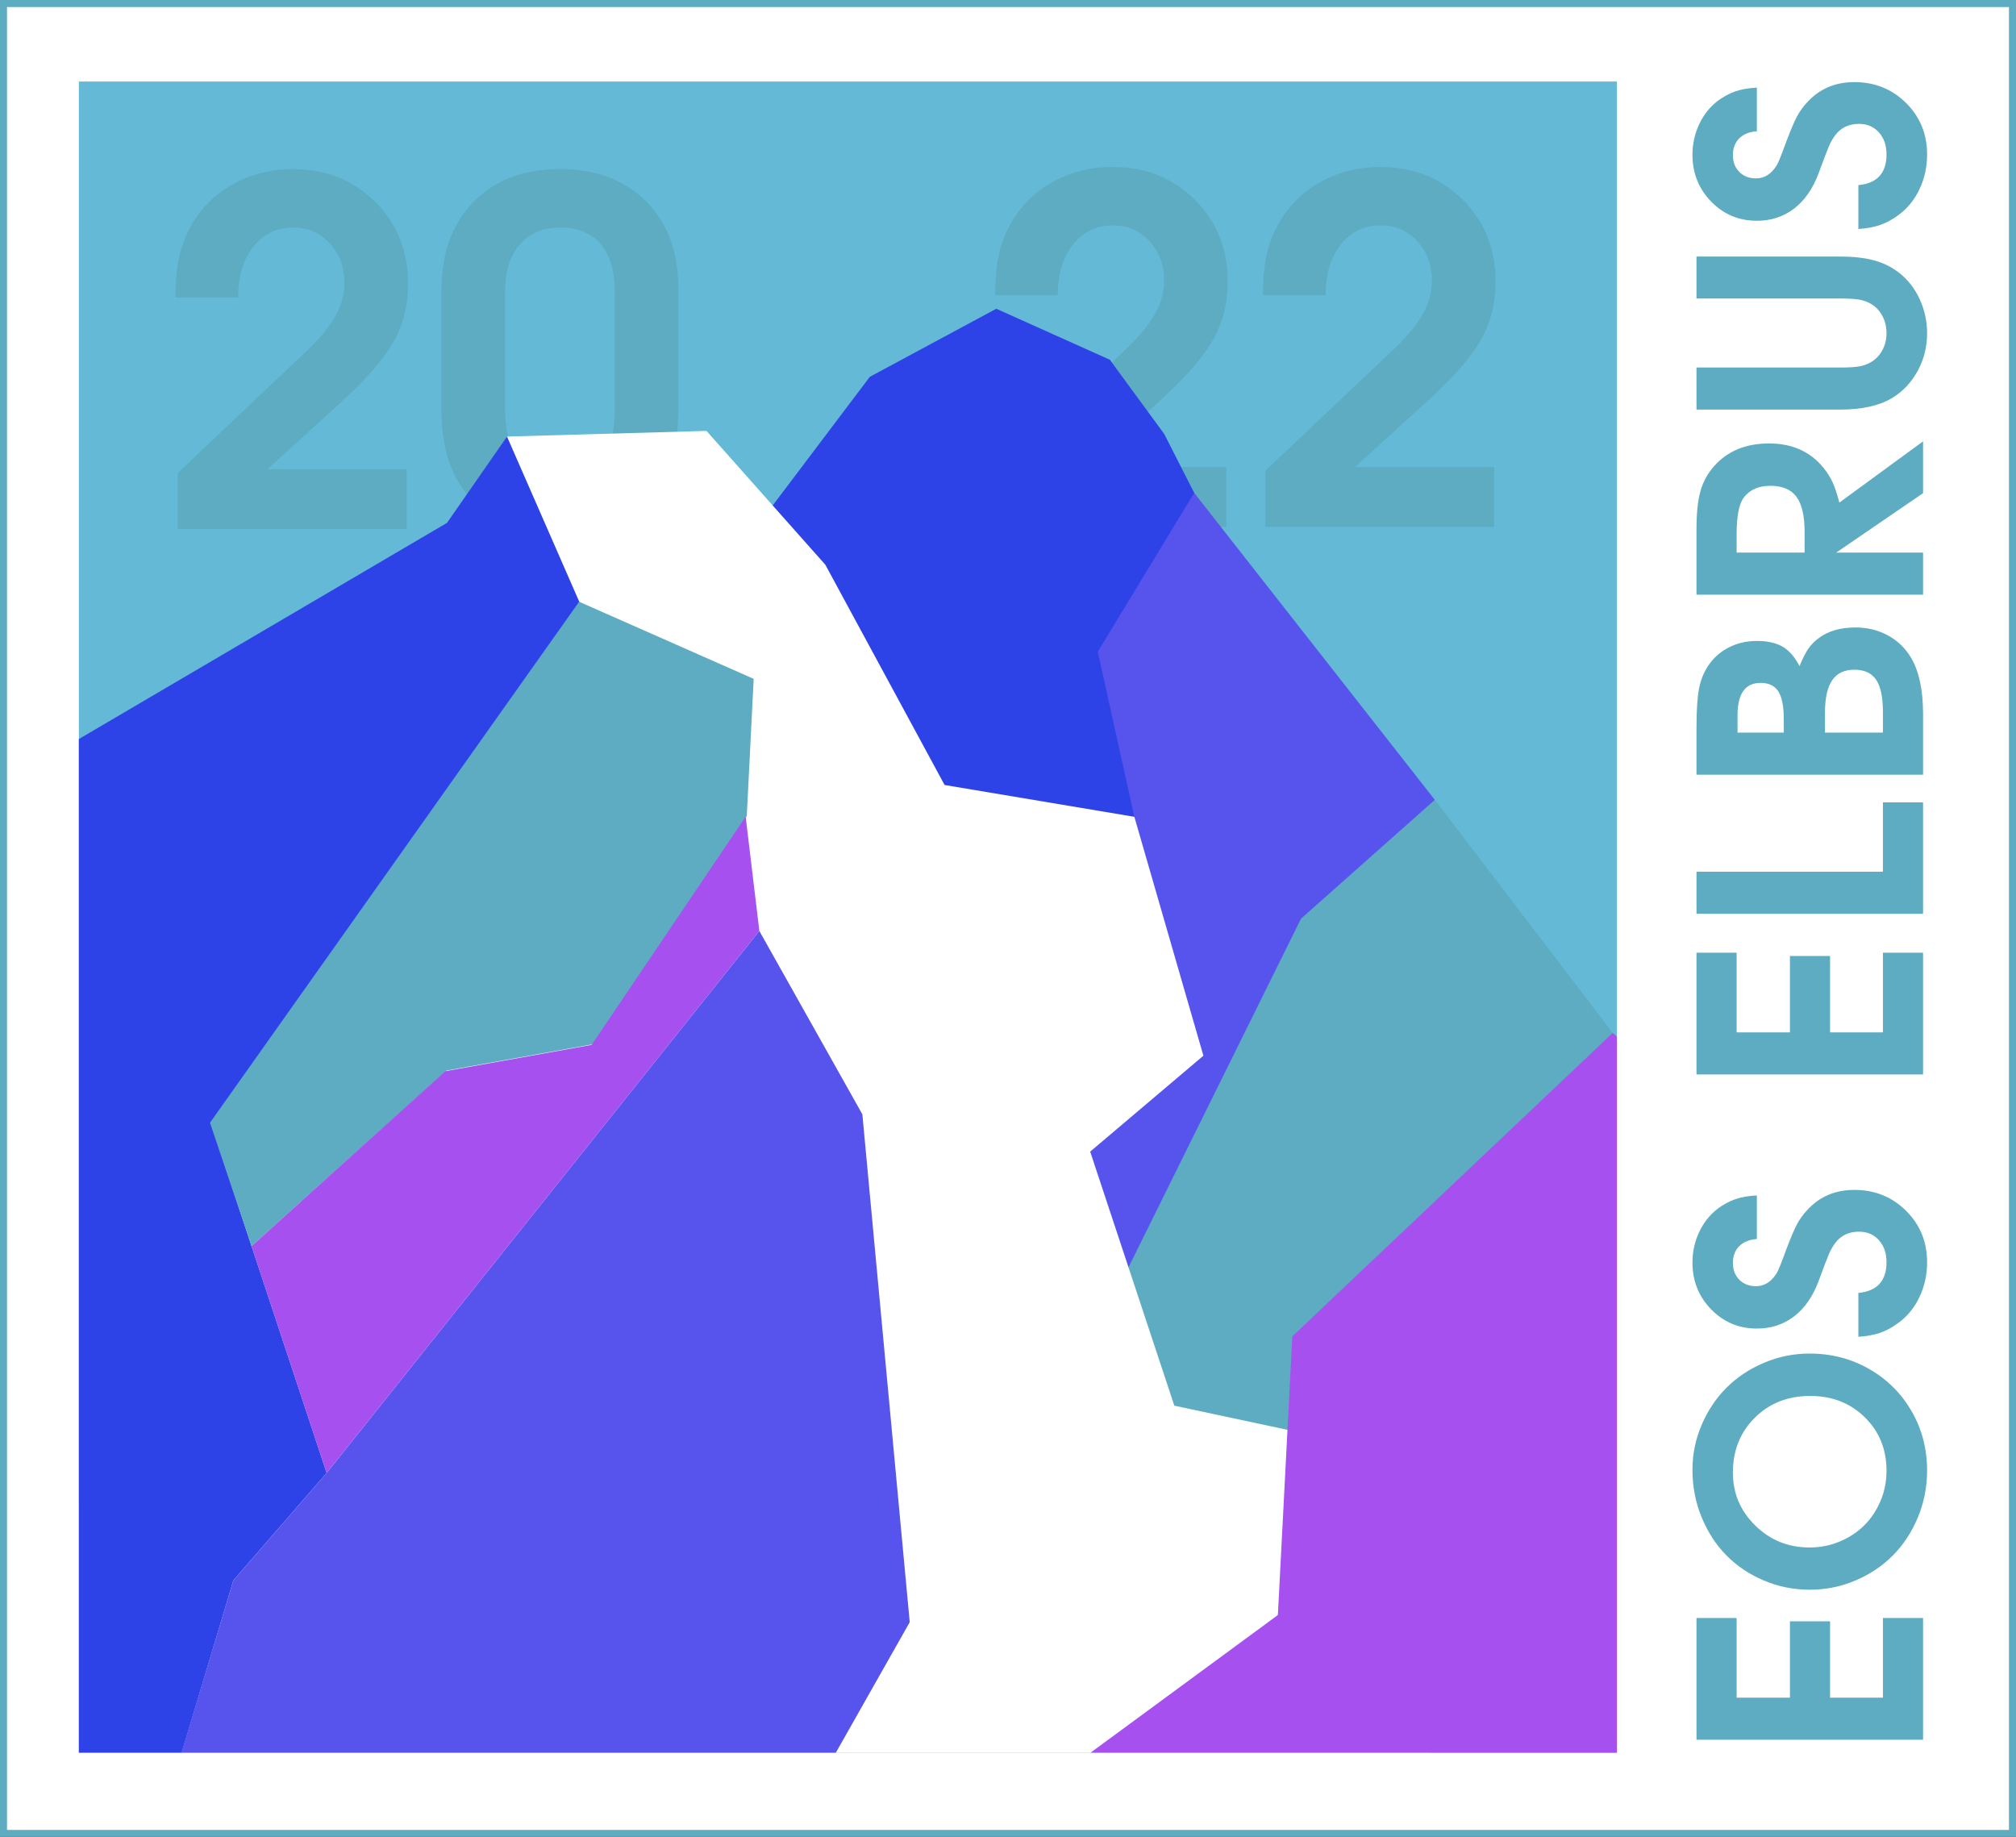
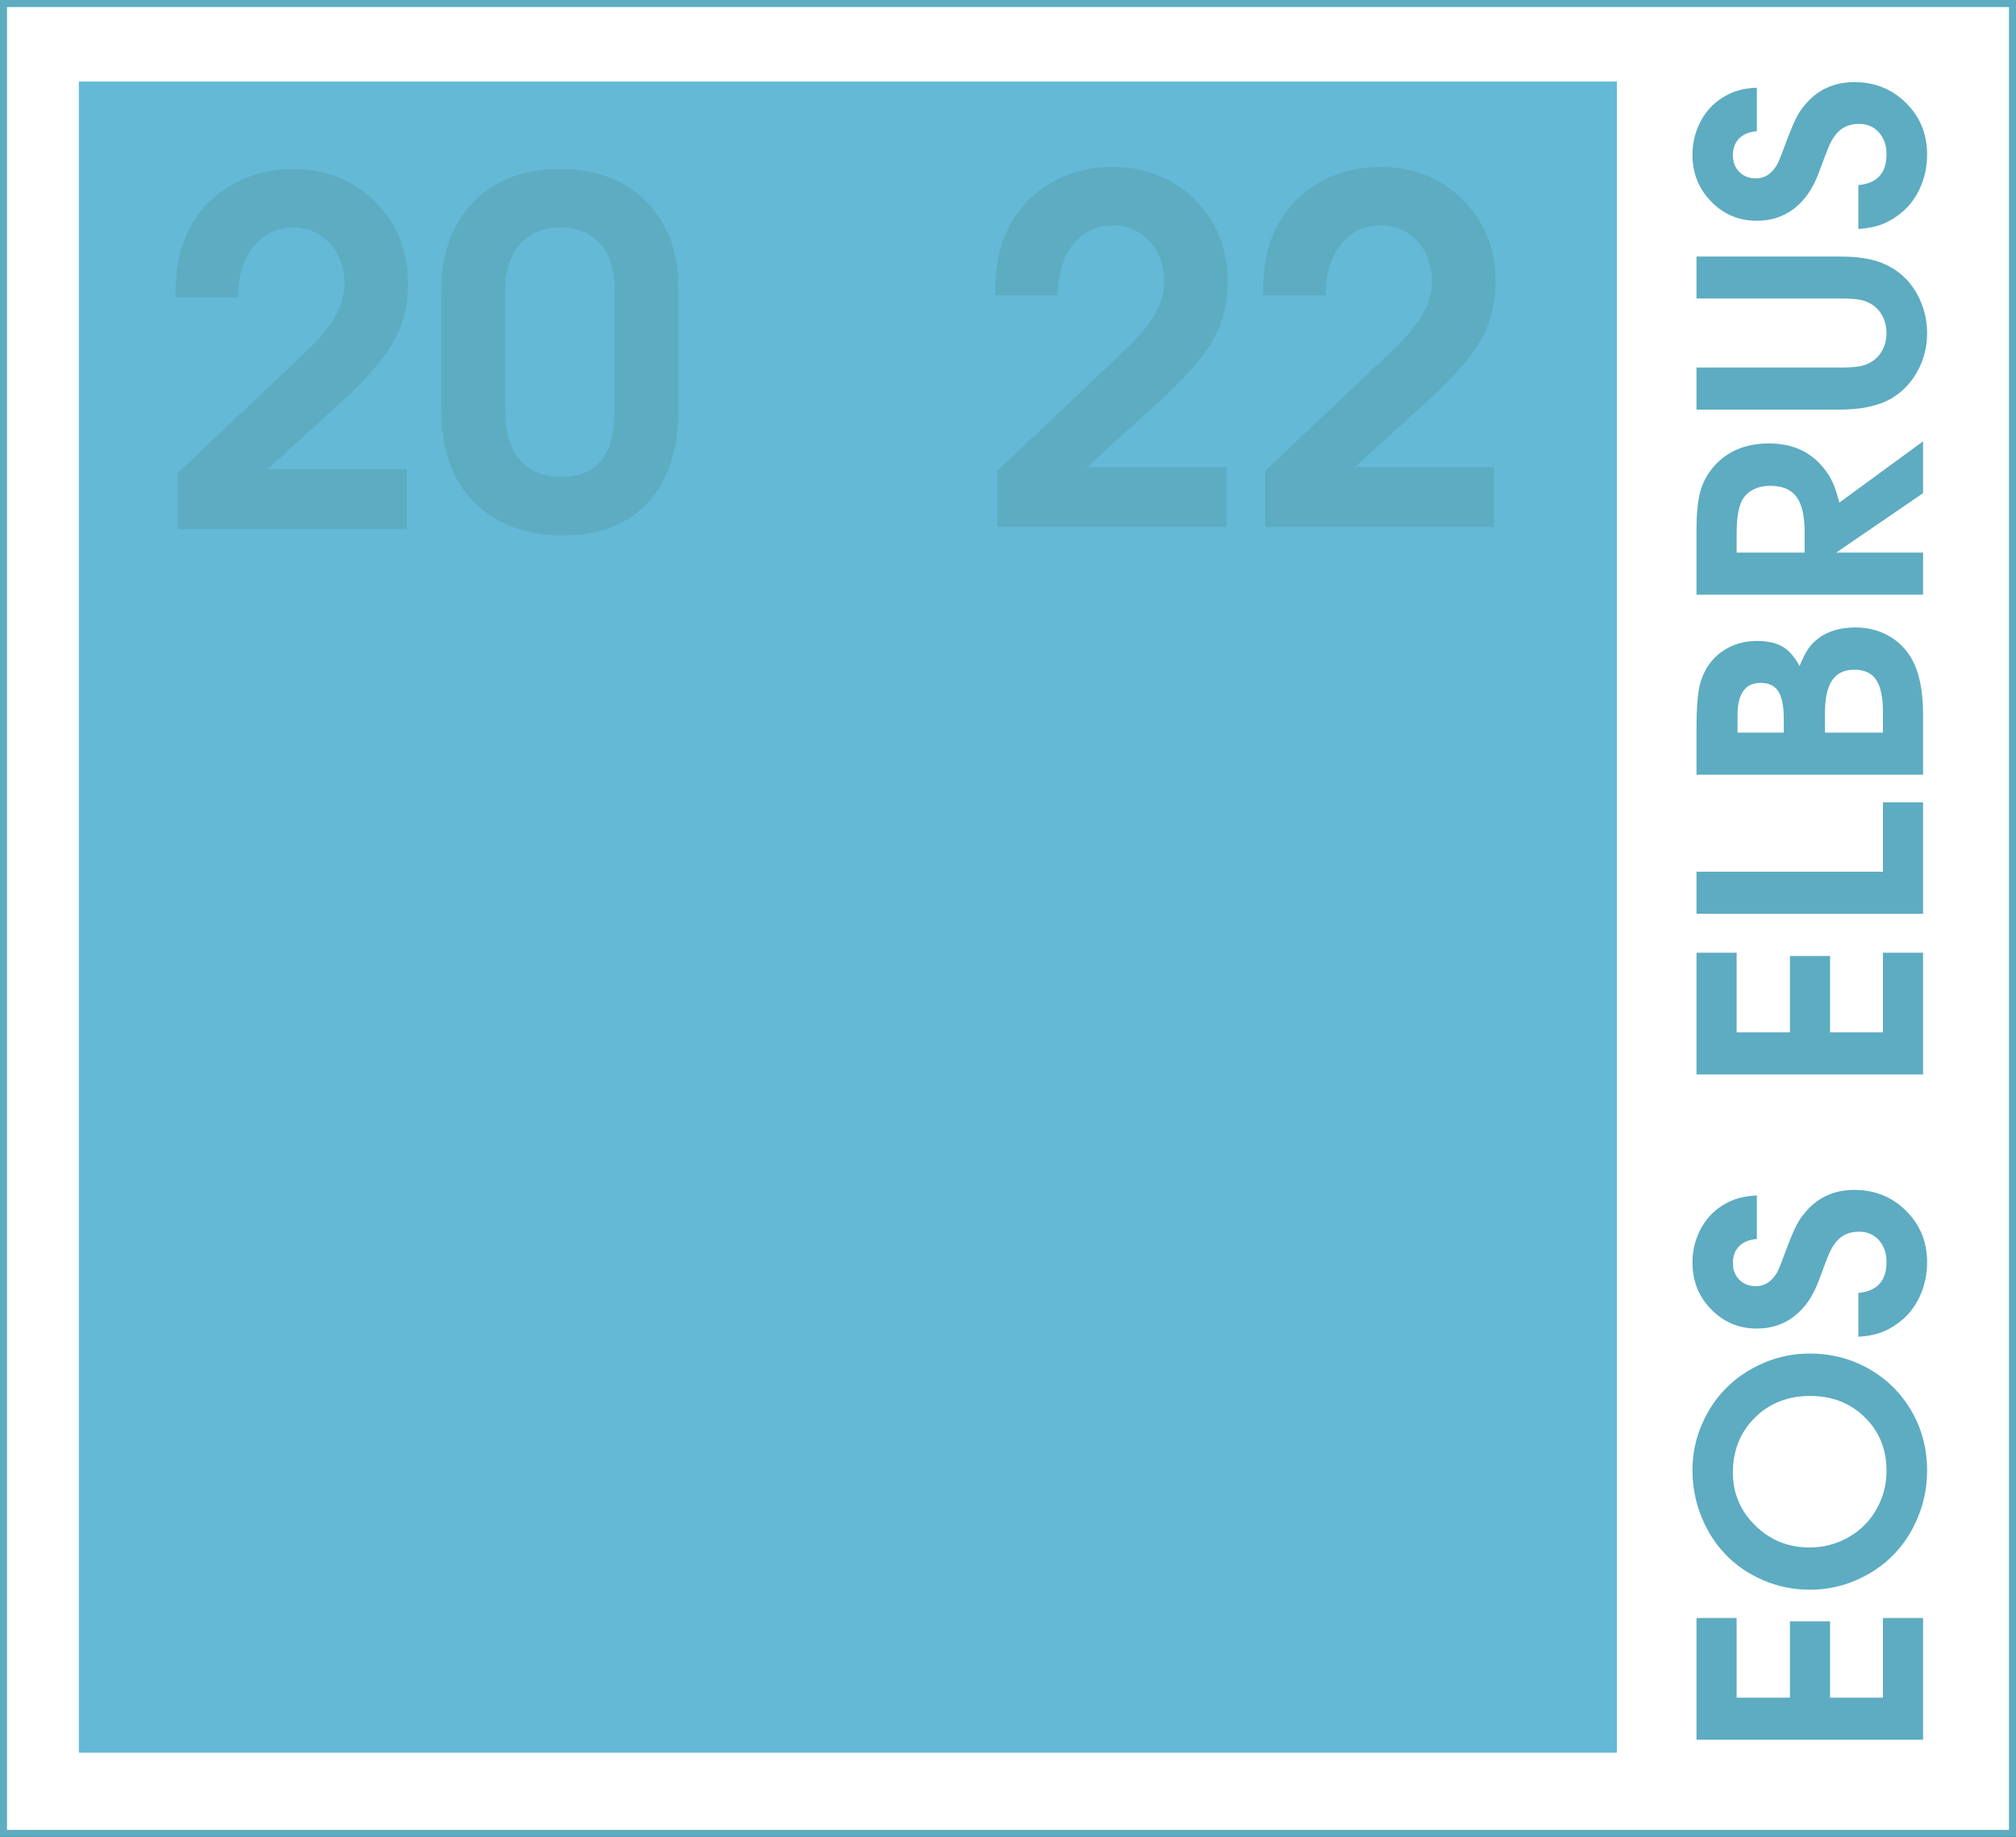
<svg xmlns="http://www.w3.org/2000/svg" xmlns:ns1="http://www.inkscape.org/namespaces/inkscape" xmlns:ns2="http://sodipodi.sourceforge.net/DTD/sodipodi-0.dtd" xmlns:xlink="http://www.w3.org/1999/xlink" width="486.543mm" height="443.317mm" viewBox="0 0 1723.97 1570.81" id="svg3937" version="1.1" ns1:version="0.91 r13725" ns2:docname="logoElbrus2022.svg">
  <rect x="0" y="0" width="1723.97" height="1570.81" fill="#333333" stroke="none" />
  <defs id="defs3939">
    <clipPath id="SVGID_6_">
      <use xlink:href="#SVGID_5_" style="overflow:visible" id="use494" x="0" y="0" width="100%" height="100%" />
    </clipPath>
  </defs>
  <ns2:namedview id="base" pagecolor="#ffffff" bordercolor="#666666" borderopacity="1.0" ns1:pageopacity="0.0" ns1:pageshadow="2" ns1:zoom="0.24748737" ns1:cx="214.56553" ns1:cy="528.16614" ns1:document-units="px" ns1:current-layer="layer1" showgrid="false" fit-margin-top="0" fit-margin-left="0" fit-margin-right="0" fit-margin-bottom="0" ns1:window-width="1680" ns1:window-height="987" ns1:window-x="-8" ns1:window-y="-8" ns1:window-maximized="1" />
  <g ns1:label="Layer 1" ns1:groupmode="layer" id="layer1" transform="translate(530.556,453.043)">
    <g id="g472" transform="translate(-3251.946,-3369.043)">
      <rect x="2724.39" y="2919" class="st14" width="1717.97" height="1564.81" id="rect474" style="fill:#ffffff;stroke:#5dacc1;stroke-width:6;stroke-miterlimit:10" />
      <rect x="2788.83" y="2985.73" class="st3" width="1419.84" height="1429.04" id="rect476" style="fill:#63b9d6" />
      <g id="g478">
        <path class="st4" d="m 2873.46,3368.4 0,-47.97 107.73,-101.93 c 12.39,-11.59 21.29,-22.12 26.68,-31.58 5.4,-9.46 8.09,-19.12 8.09,-28.98 0,-13.46 -4.17,-24.71 -12.49,-33.78 -8.33,-9.06 -18.76,-13.59 -31.28,-13.59 -14.13,0 -25.52,5.46 -34.18,16.39 -8.66,10.93 -12.99,25.38 -12.99,43.37 l -53.57,0 c 0,-15.05 1.33,-27.75 4,-38.07 2.66,-10.32 7.06,-20.15 13.19,-29.48 8.79,-13.19 20.52,-23.52 35.18,-30.98 14.66,-7.46 30.58,-11.19 47.77,-11.19 28.25,0 51.77,9.33 70.56,27.98 18.79,18.66 28.18,42.04 28.18,70.16 0,18.52 -4.23,35.18 -12.69,49.97 -8.46,14.79 -23.75,32.25 -45.87,52.37 l -61.76,56.17 119.13,0 0,51.17 -195.68,0 z" id="path480" ns1:connector-curvature="0" style="fill:#5dacc1" />
-         <path class="st4" d="m 3301.39,3161.73 0,105.53 c 0,33.58 -8.66,59.73 -25.98,78.45 -17.32,18.72 -41.51,28.08 -72.55,28.08 -37.18,0 -65.43,-12.86 -84.75,-38.58 -12.79,-17.32 -19.19,-39.97 -19.19,-67.96 l 0,-102.74 c 0,-31.84 9.13,-57.13 27.38,-75.85 18.25,-18.72 42.9,-28.08 73.95,-28.08 30.65,0 55.17,9.19 73.55,27.58 18.4,18.4 27.59,42.92 27.59,73.57 z m -148.1,2.8 0,101.14 c 0,18.79 4.1,33.18 12.29,43.17 8.19,9.99 20.09,14.99 35.68,14.99 30.51,0 45.77,-18.99 45.77,-56.96 l 0,-102.34 c 0,-17.32 -4.03,-30.65 -12.09,-39.98 -8.06,-9.32 -19.49,-13.99 -34.28,-13.99 -14.66,0 -26.22,4.8 -34.68,14.39 -8.46,9.6 -12.69,22.79 -12.69,39.58 z" id="path482" ns1:connector-curvature="0" style="fill:#5dacc1" />
+         <path class="st4" d="m 3301.39,3161.73 0,105.53 c 0,33.58 -8.66,59.73 -25.98,78.45 -17.32,18.72 -41.51,28.08 -72.55,28.08 -37.18,0 -65.43,-12.86 -84.75,-38.58 -12.79,-17.32 -19.19,-39.97 -19.19,-67.96 l 0,-102.74 c 0,-31.84 9.13,-57.13 27.38,-75.85 18.25,-18.72 42.9,-28.08 73.95,-28.08 30.65,0 55.17,9.19 73.55,27.58 18.4,18.4 27.59,42.92 27.59,73.57 z m -148.1,2.8 0,101.14 c 0,18.79 4.1,33.18 12.29,43.17 8.19,9.99 20.09,14.99 35.68,14.99 30.51,0 45.77,-18.99 45.77,-56.96 l 0,-102.34 c 0,-17.32 -4.03,-30.65 -12.09,-39.98 -8.06,-9.32 -19.49,-13.99 -34.28,-13.99 -14.66,0 -26.22,4.8 -34.68,14.39 -8.46,9.6 -12.69,22.79 -12.69,39.58 " id="path482" ns1:connector-curvature="0" style="fill:#5dacc1" />
        <path class="st4" d="m 3574.36,3366.55 0,-47.97 107.73,-101.93 c 12.39,-11.59 21.29,-22.12 26.68,-31.58 5.4,-9.46 8.1,-19.12 8.1,-28.98 0,-13.46 -4.17,-24.71 -12.49,-33.78 -8.33,-9.06 -18.76,-13.59 -31.28,-13.59 -14.13,0 -25.52,5.46 -34.18,16.39 -8.66,10.93 -12.99,25.38 -12.99,43.37 l -53.57,0 c 0,-15.05 1.33,-27.75 4,-38.07 2.66,-10.32 7.06,-20.15 13.19,-29.48 8.79,-13.19 20.52,-23.52 35.18,-30.98 14.66,-7.46 30.58,-11.19 47.77,-11.19 28.25,0 51.77,9.33 70.56,27.98 18.79,18.66 28.18,42.04 28.18,70.16 0,18.52 -4.23,35.18 -12.69,49.97 -8.46,14.79 -23.75,32.25 -45.87,52.37 l -61.76,56.17 119.13,0 0,51.17 -195.69,0 z" id="path484" ns1:connector-curvature="0" style="fill:#5dacc1" />
        <path class="st4" d="m 3803.42,3366.55 0,-47.97 107.73,-101.93 c 12.39,-11.59 21.29,-22.12 26.68,-31.58 5.4,-9.46 8.09,-19.12 8.09,-28.98 0,-13.46 -4.17,-24.71 -12.49,-33.78 -8.33,-9.06 -18.76,-13.59 -31.28,-13.59 -14.13,0 -25.52,5.46 -34.18,16.39 -8.66,10.93 -12.99,25.38 -12.99,43.37 l -53.57,0 c 0,-15.05 1.33,-27.75 4,-38.07 2.66,-10.32 7.06,-20.15 13.19,-29.48 8.79,-13.19 20.52,-23.52 35.18,-30.98 14.66,-7.46 30.58,-11.19 47.77,-11.19 28.25,0 51.77,9.33 70.56,27.98 18.79,18.66 28.18,42.04 28.18,70.16 0,18.52 -4.23,35.18 -12.69,49.97 -8.46,14.79 -23.75,32.25 -45.87,52.37 l -61.76,56.17 119.13,0 0,51.17 -195.68,0 z" id="path486" ns1:connector-curvature="0" style="fill:#5dacc1" />
      </g>
      <g id="g488">
        <defs id="defs490">
-           <rect id="SVGID_5_" x="2788.83" y="2994.94" width="1419.84" height="1419.84" />
-         </defs>
+           </defs>
        <clipPath id="clipPath3909">
          <use xlink:href="#SVGID_5_" style="overflow:visible" id="use3911" x="0" y="0" width="100%" height="100%" />
        </clipPath>
        <g class="st15" id="g496" clip-path="url(#SVGID_6_)">
          <g id="g498">
            <polygon class="st4" points="3833.08,4140.99 3483.79,4153.02 3480.31,3720.56 3948.37,3599.98 4100.48,3799.29 3943.48,3990.77 " id="polygon500" style="fill:#5dacc1" />
            <polygon class="st5" points="3948.37,3599.98 3833.93,3701.6 3666.82,4039.35 3593.35,3271.56 3670.46,3223.63 3742.61,3337.5 " id="polygon502" style="fill:#5754ed" />
            <polygon class="st6" points="3364.67,3371.4 3465.21,3238.23 3573.36,3180.02 3670.46,3223.63 3717.03,3287.19 3742.61,3337.5 3660.16,3473.29 3691.42,3614.48 3584.27,3691.29 " id="polygon504" style="fill:#2d43e8" />
            <polygon class="st2" points="3814.17,4297.07 3958.87,4318.03 3891.29,4784.69 2628.76,4601.84 3154.95,3289.32 3325.55,3284.48 3427.17,3398.92 3529.16,3587.28 3691.42,3614.48 3750.47,3818.78 3653.65,3900.79 3725.6,4118.04 3833.08,4140.99 " id="polygon506" style="fill:#ffffff" />
            <polygon class="st6" points="2780.7,3552.75 3103.63,3363.14 3154.95,3289.32 3218.77,3435.22 2903.1,3880.73 3000.74,4175.57 2920.96,4267.43 2813.78,4624.94 2629.29,4598.22 " id="polygon508" style="fill:#2d43e8" />
            <polygon class="st5" points="2920.96,4267.43 3000.74,4175.57 3370.73,3712.07 3458.83,3868.88 3499.34,4303.18 3280.97,4688.91 2814.3,4621.33 " id="polygon510" style="fill:#5754ed" />
-             <polygon class="st4" points="3359.99,3613.84 3228.31,3808.99 3103.17,3831.49 2936.5,3981.59 2900.96,3876.08 3216.63,3430.57 3365.9,3496.51 " id="polygon512" style="fill:#5dacc1" />
            <polygon class="st7" points="3000.74,4175.57 2936.5,3981.59 3102.21,3832 3227.35,3809.5 3359.03,3614.35 3370.73,3712.07 " id="polygon514" style="fill:#a550ef" />
            <polygon class="st7" points="4333.75,3999.28 4173.48,4544.86 3280.97,4688.91 3814.17,4297.07 3826.52,4058.78 4100.48,3799.29 " id="polygon516" style="fill:#a550ef" />
          </g>
        </g>
      </g>
      <rect x="4104.09" y="2963.33" class="st2" width="193.3" height="1507.28" id="rect518" style="fill:#ffffff" />
      <g id="g520">
        <path class="st4" d="m 4365.88,4403.72 -193.74,0 0,-104.1 34.32,0 0,68.12 45.58,0 0,-65.31 34.32,0 0,65.31 45.2,0 0,-68.12 34.32,0 0,104.1 z" id="path522" ns1:connector-curvature="0" style="fill:#5dacc1" />
        <path class="st4" d="m 4168.68,4172.98 c 0,-13.49 2.65,-26.38 7.94,-38.67 5.29,-12.29 12.4,-22.88 21.32,-31.76 8.92,-8.88 19.57,-15.94 31.95,-21.19 12.38,-5.25 25.35,-7.88 38.93,-7.88 18.61,0 35.6,4.4 50.96,13.19 15.37,8.79 27.47,20.83 36.3,36.11 8.83,15.28 13.25,32.18 13.25,50.71 0,14 -2.61,27.3 -7.81,39.89 -5.21,12.59 -12.27,23.41 -21.19,32.46 -8.92,9.05 -19.59,16.24 -32.01,21.58 -12.42,5.34 -25.5,8 -39.25,8 -13.91,0 -27.08,-2.64 -39.5,-7.94 -12.42,-5.29 -23.07,-12.46 -31.95,-21.51 -8.88,-9.05 -15.92,-19.91 -21.13,-32.59 -5.2,-12.68 -7.81,-26.14 -7.81,-40.4 z m 34.58,2.3 c 0,17.67 6.38,32.76 19.14,45.27 12.76,12.51 28.23,18.76 46.42,18.76 9.14,0 17.76,-1.71 25.87,-5.12 8.11,-3.41 15.09,-8.02 20.94,-13.83 5.85,-5.8 10.48,-12.76 13.89,-20.87 3.42,-8.11 5.12,-16.69 5.12,-25.74 0,-18.35 -6.19,-33.61 -18.57,-45.78 -12.38,-12.16 -27.96,-18.25 -46.74,-18.25 -19.04,0 -34.81,6.21 -47.31,18.63 -12.51,12.42 -18.76,28.07 -18.76,46.93 z" id="path524" ns1:connector-curvature="0" style="fill:#5dacc1" />
        <path class="st4" d="m 4310.56,4059.14 0,-37.52 c 16.05,-1.54 24.07,-10.29 24.07,-26.25 0,-7.77 -2.18,-14.06 -6.53,-18.89 -4.35,-4.82 -10.03,-7.23 -17.03,-7.23 -8.62,0 -15.37,3.2 -20.23,9.6 -2.13,2.9 -3.88,5.91 -5.25,9.03 -1.36,3.12 -4.4,11.03 -9.09,23.75 -4.87,13.06 -11.82,23.07 -20.87,30.03 -9.05,6.96 -19.68,10.44 -31.88,10.44 -15.37,0 -28.38,-5.46 -39.05,-16.39 -10.67,-10.93 -16.01,-24.28 -16.01,-40.08 0,-9.3 1.94,-18.05 5.83,-26.25 3.89,-8.2 9.28,-14.89 16.2,-20.1 4.78,-3.5 9.71,-6.12 14.79,-7.87 5.08,-1.75 11.16,-2.8 18.25,-3.14 l 0,37.26 c -6.49,0.51 -11.52,2.56 -15.11,6.15 -3.58,3.58 -5.38,8.37 -5.38,14.34 0,5.89 1.84,10.67 5.51,14.34 3.67,3.67 8.41,5.51 14.21,5.51 7.26,0 13.19,-3.76 17.8,-11.27 1.11,-1.62 3.93,-8.62 8.45,-21 3.67,-9.65 6.64,-16.58 8.9,-20.81 2.26,-4.22 5.14,-8.21 8.64,-11.97 10.5,-11.52 23.94,-17.29 40.33,-17.29 17.5,0 32.25,5.95 44.24,17.86 11.99,11.91 17.99,26.57 17.99,43.99 0,10.67 -2.18,20.6 -6.53,29.77 -4.35,9.18 -10.41,16.58 -18.18,22.22 -5.12,3.76 -10.24,6.53 -15.37,8.32 -5.13,1.79 -11.36,2.94 -18.7,3.45 z" id="path526" ns1:connector-curvature="0" style="fill:#5dacc1" />
        <path class="st4" d="m 4365.88,3834.8 -193.74,0 0,-104.1 34.32,0 0,68.12 45.58,0 0,-65.31 34.32,0 0,65.31 45.2,0 0,-68.12 34.32,0 0,104.1 z" id="path528" ns1:connector-curvature="0" style="fill:#5dacc1" />
        <path class="st4" d="m 4365.88,3697.41 -193.74,0 0,-35.98 159.42,0 0,-59.29 34.32,0 0,95.27 z" id="path530" ns1:connector-curvature="0" style="fill:#5dacc1" />
        <path class="st4" d="m 4365.88,3578.45 -193.74,0 0,-39.95 c 0,-14.77 0.7,-25.88 2.11,-33.36 1.41,-7.47 4.08,-14.15 8,-20.04 4.53,-6.66 10.39,-11.82 17.61,-15.49 7.21,-3.67 15.17,-5.51 23.88,-5.51 9.14,0 16.5,1.65 22.09,4.93 5.59,3.29 10.39,8.82 14.41,16.58 2.65,-6.49 5.17,-11.46 7.56,-14.92 2.39,-3.46 5.46,-6.55 9.22,-9.28 8.02,-5.89 18.4,-8.84 31.12,-8.84 10.24,0 19.55,2.31 27.91,6.91 8.37,4.61 14.98,11.1 19.85,19.46 6.66,11.52 9.99,27.45 9.99,47.76 l 0,51.75 z m -119.09,-35.98 0,-11.52 c 0,-10.93 -1.56,-18.82 -4.67,-23.69 -3.12,-4.87 -8.17,-7.3 -15.17,-7.3 -13.15,0 -19.72,9.26 -19.72,27.79 l 0,14.73 39.56,0 z m 84.77,0 0,-17.8 c 0,-12.55 -1.94,-21.68 -5.83,-27.4 -3.88,-5.72 -10.09,-8.58 -18.63,-8.58 -8.54,0 -14.85,3.01 -18.95,9.03 -4.1,6.02 -6.15,15.26 -6.15,27.72 l 0,17.03 49.56,0 z" id="path532" ns1:connector-curvature="0" style="fill:#5dacc1" />
        <path class="st4" d="m 4365.88,3424.54 -193.74,0 0,-55.96 c 0,-13.74 1.13,-24.63 3.39,-32.65 2.26,-8.03 6.25,-15.24 11.97,-21.64 11.44,-12.72 27.02,-19.08 46.74,-19.08 19.81,0 35.34,7 46.61,21 3.25,4.01 5.83,8.13 7.75,12.36 1.92,4.23 3.82,9.97 5.7,17.22 l 71.58,-52.37 0,44.3 -74.27,50.84 74.27,0 0,35.98 z m -101.29,-35.99 0,-17.54 c 0,-13.91 -2.33,-23.99 -6.98,-30.22 -4.65,-6.23 -12.1,-9.35 -22.34,-9.35 -9.99,0 -17.5,3.29 -22.54,9.86 -4.18,5.38 -6.27,15.79 -6.27,31.24 l 0,16 58.13,0 z" id="path534" ns1:connector-curvature="0" style="fill:#5dacc1" />
        <path class="st4" d="m 4172.14,3266.27 0,-35.98 122.67,0 c 7.26,0 12.74,-0.32 16.45,-0.96 3.71,-0.64 7.15,-1.9 10.31,-3.78 4.1,-2.48 7.3,-5.89 9.6,-10.25 2.3,-4.35 3.46,-9.13 3.46,-14.34 0,-5.38 -1.15,-10.26 -3.46,-14.66 -2.3,-4.4 -5.51,-7.83 -9.6,-10.31 -3.16,-1.88 -6.59,-3.14 -10.31,-3.78 -3.71,-0.64 -9.2,-0.96 -16.45,-0.96 l -122.67,0 0,-35.85 122.67,0 c 11.61,0 21.36,1.09 29.26,3.27 7.9,2.18 15,5.7 21.32,10.56 7.51,5.89 13.38,13.43 17.61,22.6 4.23,9.17 6.34,18.89 6.34,29.13 0,11.61 -2.71,22.39 -8.13,32.33 -5.42,9.95 -12.78,17.69 -22.09,23.24 -11.01,6.49 -25.78,9.73 -44.3,9.73 l -122.68,0 z" id="path536" ns1:connector-curvature="0" style="fill:#5dacc1" />
        <path class="st4" d="m 4310.56,3111.84 0,-37.52 c 16.05,-1.54 24.07,-10.29 24.07,-26.25 0,-7.77 -2.18,-14.06 -6.53,-18.89 -4.35,-4.82 -10.03,-7.24 -17.03,-7.24 -8.62,0 -15.37,3.2 -20.23,9.6 -2.13,2.9 -3.88,5.91 -5.25,9.03 -1.36,3.12 -4.4,11.03 -9.09,23.75 -4.87,13.06 -11.82,23.07 -20.87,30.03 -9.05,6.96 -19.68,10.44 -31.88,10.44 -15.37,0 -28.38,-5.46 -39.05,-16.39 -10.67,-10.93 -16.01,-24.29 -16.01,-40.08 0,-9.3 1.94,-18.05 5.83,-26.25 3.89,-8.2 9.28,-14.89 16.2,-20.1 4.78,-3.5 9.71,-6.12 14.79,-7.87 5.08,-1.75 11.16,-2.8 18.25,-3.14 l 0,37.26 c -6.49,0.51 -11.52,2.56 -15.11,6.15 -3.58,3.59 -5.38,8.37 -5.38,14.34 0,5.89 1.84,10.67 5.51,14.34 3.67,3.67 8.41,5.51 14.21,5.51 7.26,0 13.19,-3.76 17.8,-11.27 1.11,-1.62 3.93,-8.62 8.45,-21 3.67,-9.65 6.64,-16.58 8.9,-20.81 2.26,-4.23 5.14,-8.22 8.64,-11.97 10.5,-11.52 23.94,-17.29 40.33,-17.29 17.5,0 32.25,5.95 44.24,17.86 11.99,11.91 17.99,26.57 17.99,43.98 0,10.67 -2.18,20.6 -6.53,29.77 -4.35,9.18 -10.41,16.58 -18.18,22.22 -5.12,3.76 -10.24,6.53 -15.37,8.32 -5.13,1.81 -11.36,2.96 -18.7,3.47 z" id="path538" ns1:connector-curvature="0" style="fill:#5dacc1" />
      </g>
    </g>
  </g>
</svg>